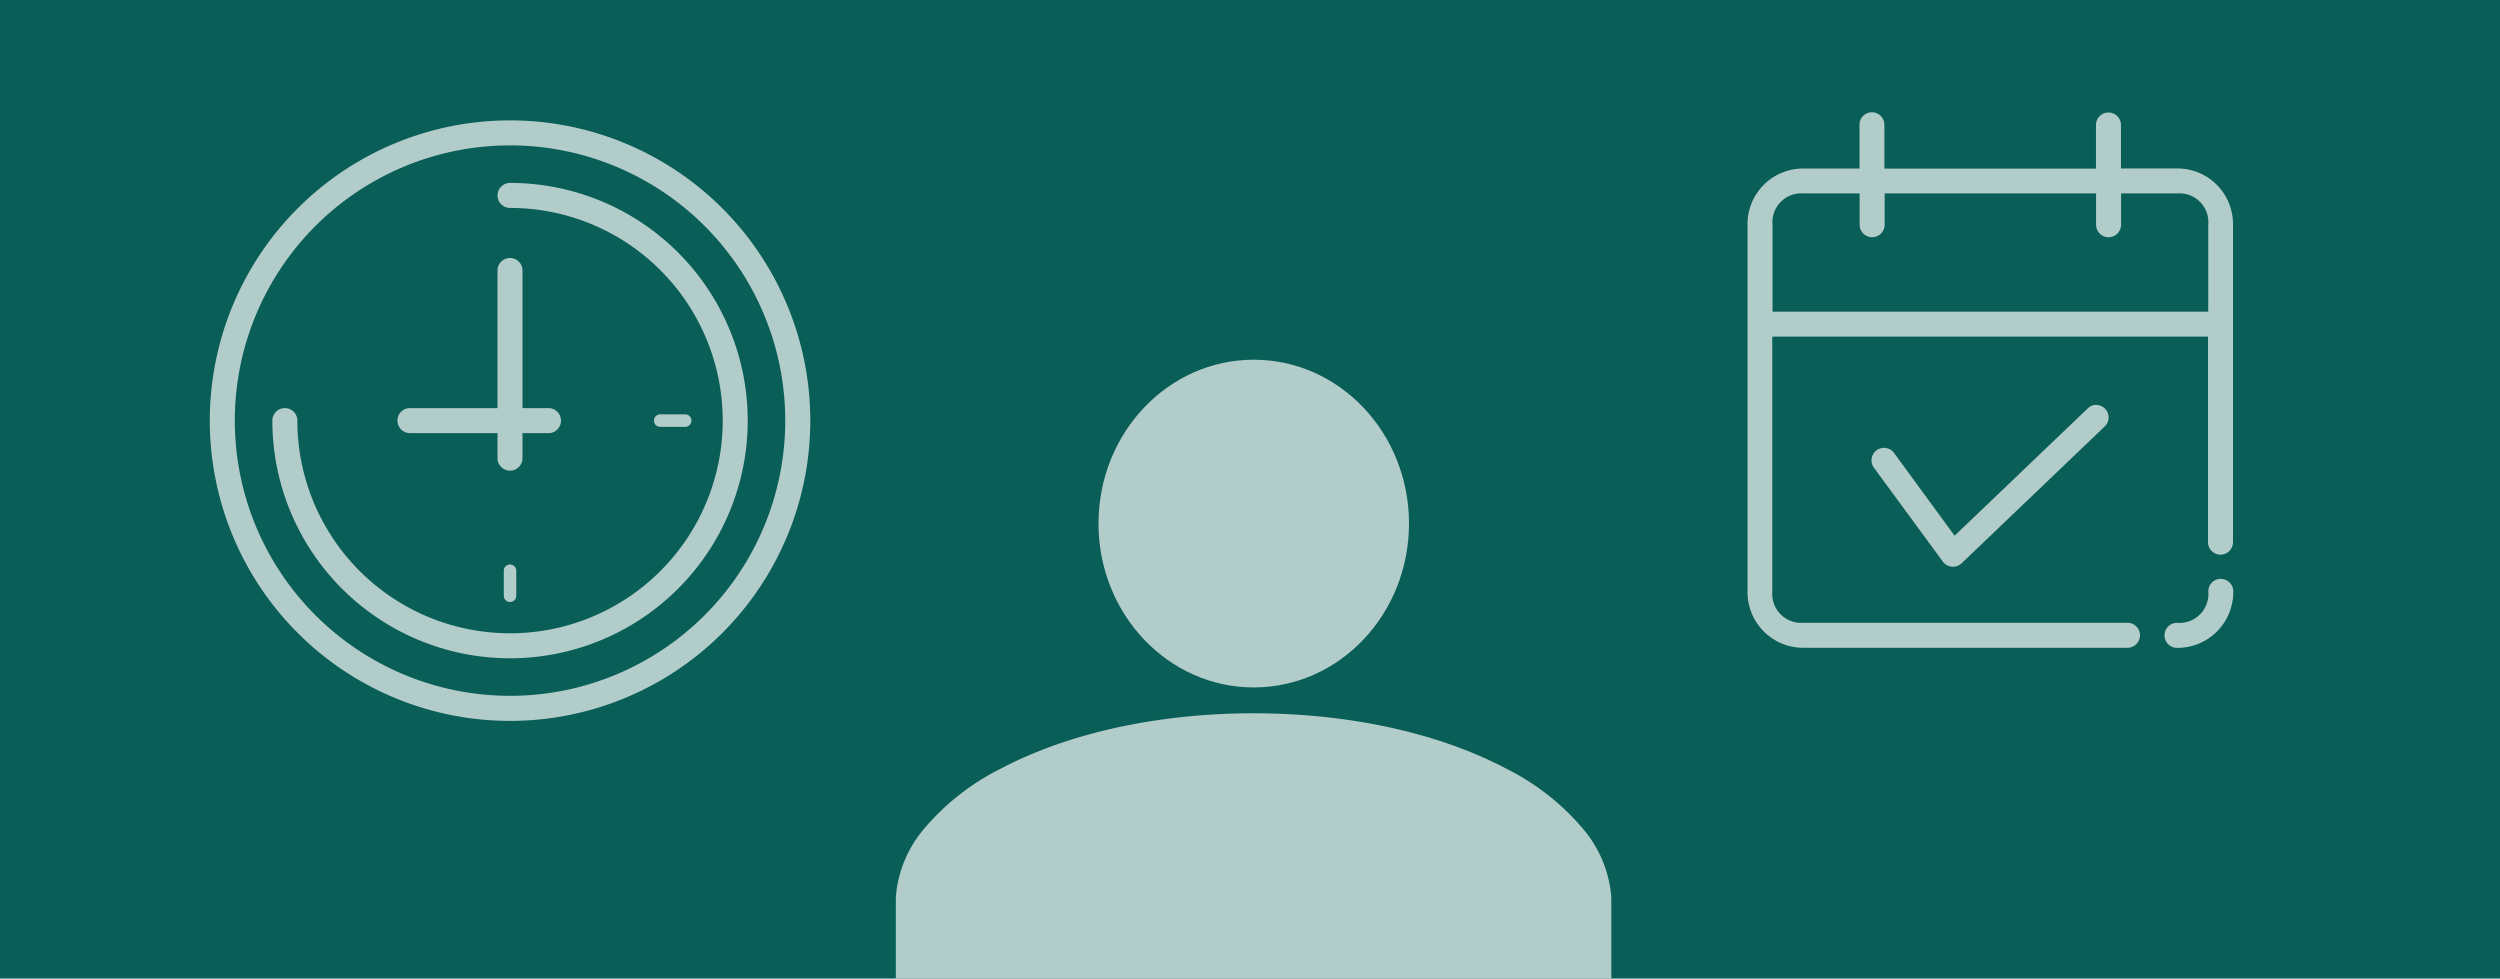
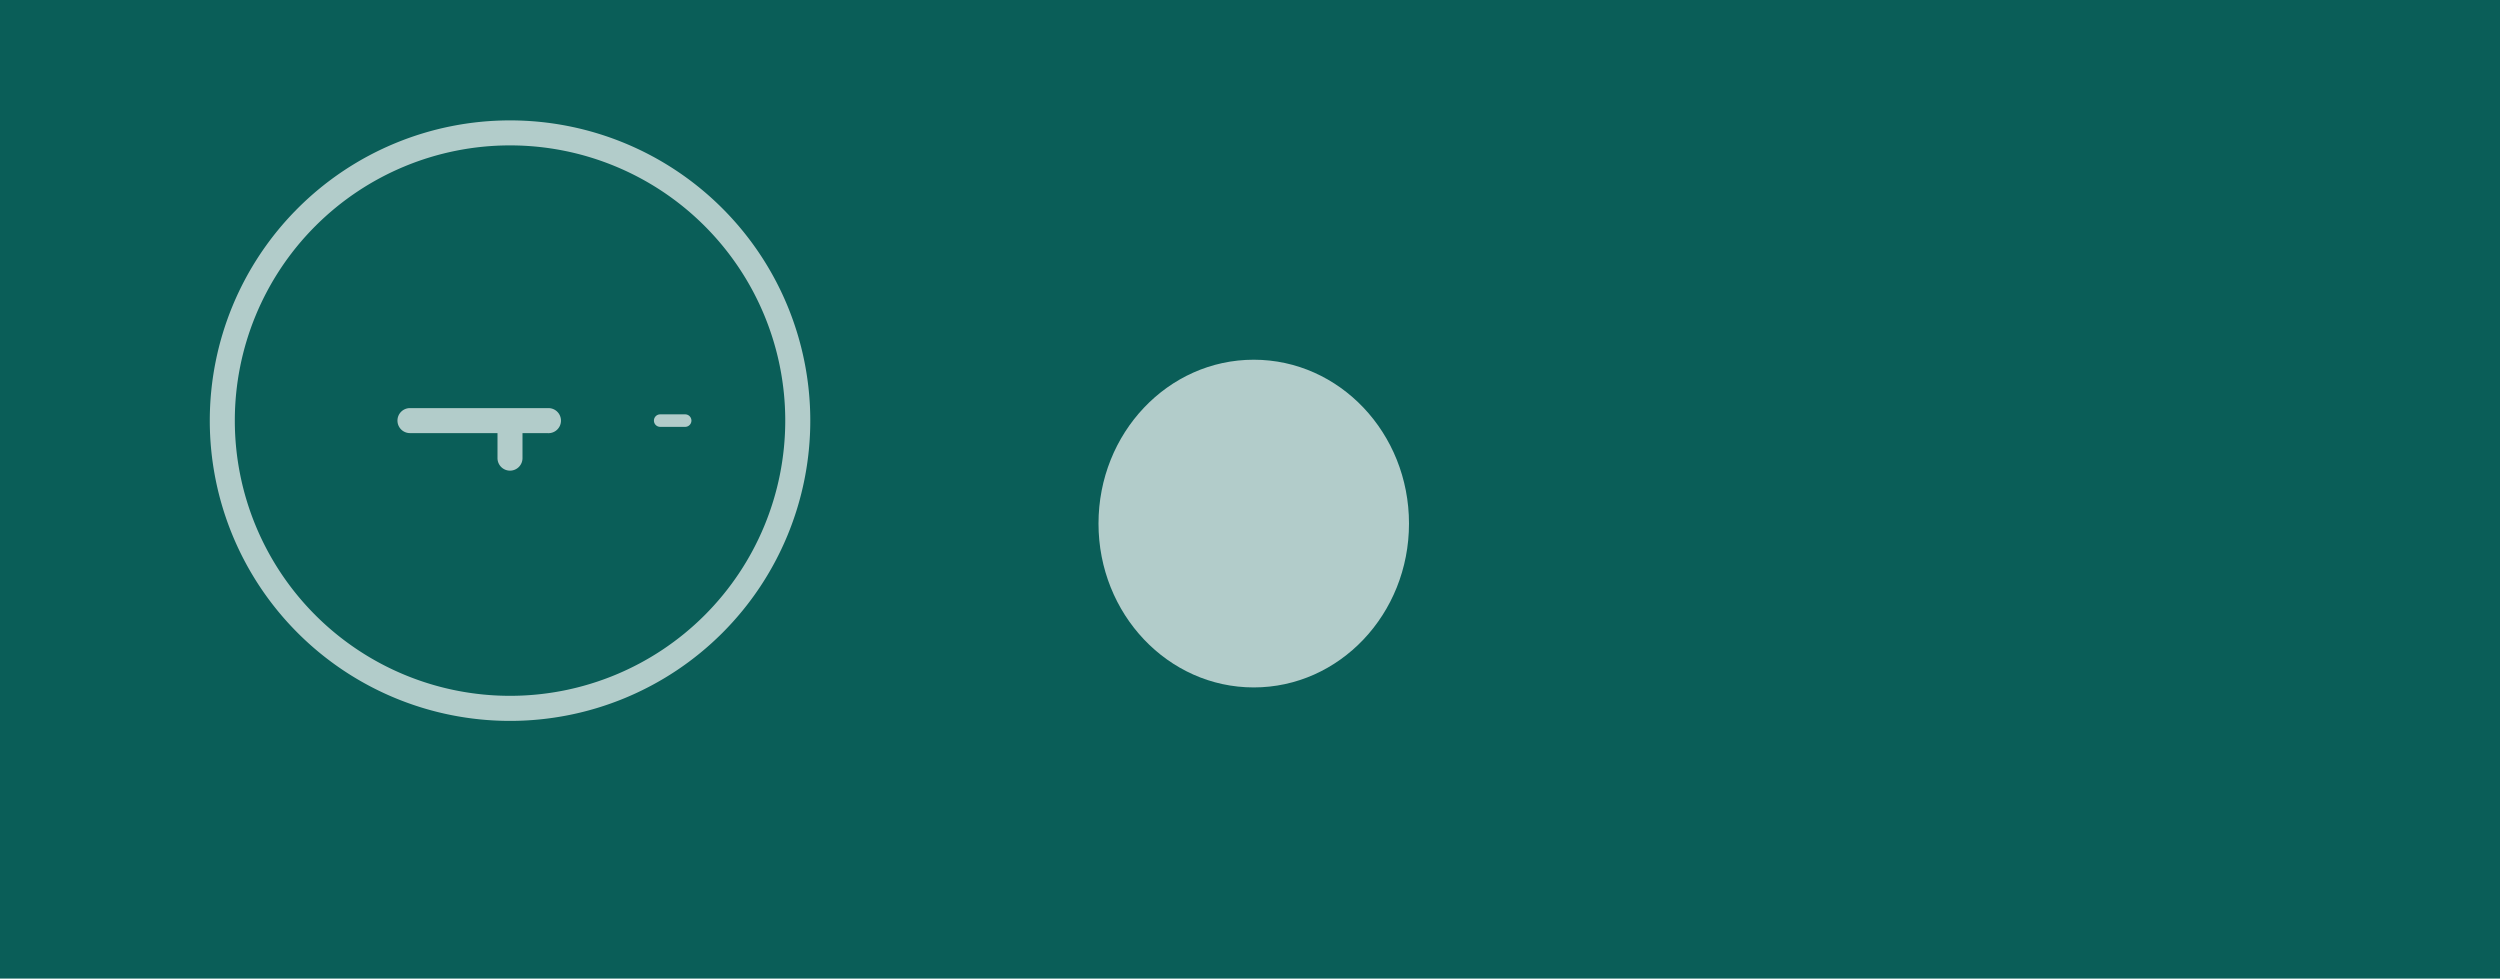
<svg xmlns="http://www.w3.org/2000/svg" id="Layer_1" data-name="Layer 1" width="700" height="274" viewBox="0 0 700 274">
  <defs>
    <style>.cls-1{fill:#0a5e58;}.cls-2{fill:#b2ccca;}</style>
  </defs>
  <rect id="Rectangle_1131" data-name="Rectangle 1131" class="cls-1" x="-0.92" y="-5" width="702.73" height="279.59" />
  <ellipse id="Ellipse_22" data-name="Ellipse 22" class="cls-2" cx="351.05" cy="146.6" rx="43.47" ry="45.88" />
-   <path id="Union_5" data-name="Union 5" class="cls-2" d="M250.83,277V251.24h0a33.35,33.35,0,0,1,7.83-19.08,67.55,67.55,0,0,1,21.48-16.9c18.93-10,44.1-15.54,70.86-15.54s51.94,5.53,70.86,15.56a67.58,67.58,0,0,1,21.48,16.9,33.4,33.4,0,0,1,7.83,19.08h0V277Z" />
  <g id="Group_775" data-name="Group 775">
    <path id="Path_782" data-name="Path 782" class="cls-2" d="M142.81,33.71a84.07,84.07,0,1,0,84.07,84.07h0a84.07,84.07,0,0,0-84.07-84.07Zm0,161.12a77.06,77.06,0,1,1,77.06-77.06h0A77.06,77.06,0,0,1,142.81,194.83Z" />
-     <path id="Path_783" data-name="Path 783" class="cls-2" d="M114.79,121.28H139.3v7a3.5,3.5,0,1,0,7,0v-7h7a3.51,3.51,0,1,0,0-7h-7V75.74a3.5,3.5,0,0,0-7,0h0v38.53H114.79a3.5,3.5,0,0,0,0,7Z" />
-     <path id="Path_784" data-name="Path 784" class="cls-2" d="M141.06,159.81v7a1.75,1.75,0,0,0,3.5,0v-7a1.75,1.75,0,0,0-3.5,0Z" />
+     <path id="Path_783" data-name="Path 783" class="cls-2" d="M114.79,121.28H139.3v7a3.5,3.5,0,1,0,7,0v-7h7a3.51,3.51,0,1,0,0-7h-7V75.74h0v38.53H114.79a3.5,3.5,0,0,0,0,7Z" />
    <path id="Path_785" data-name="Path 785" class="cls-2" d="M191.85,119.52a1.75,1.75,0,0,0,0-3.5h-7a1.75,1.75,0,0,0,0,3.5Z" />
-     <path id="Path_786" data-name="Path 786" class="cls-2" d="M142.81,51.22a3.5,3.5,0,0,0,0,7h0a59.55,59.55,0,1,1-59.55,59.55,3.5,3.5,0,0,0-7,0,66.55,66.55,0,1,0,66.55-66.55Z" />
  </g>
  <g id="Group_776" data-name="Group 776">
-     <path id="Path_787" data-name="Path 787" class="cls-2" d="M523.76,31.45a3.5,3.5,0,0,0-3.1,3.54v12.2H505a15.57,15.57,0,0,0-15.7,15.44V165.7a15.6,15.6,0,0,0,15.51,15.68h90.84a3.49,3.49,0,1,0,.09-7H505a8.12,8.12,0,0,1-8.76-7.42,7.94,7.94,0,0,1,0-1.29V94.24h122v57.51a3.49,3.49,0,1,0,7,.1v-89a15.57,15.57,0,0,0-15.45-15.68H593.87V35a3.49,3.49,0,1,0-7,0v12.2H527.63V35a3.49,3.49,0,0,0-3.41-3.56h0ZM505,54.15h15.7v8.72a3.49,3.49,0,0,0,7,.1h0V54.16H586.9v8.71a3.49,3.49,0,0,0,7,.1h0V54.16h15.7a8.07,8.07,0,0,1,8.71,7.35,7.84,7.84,0,0,1,0,1.37V87.27h-122V62.87a8.07,8.07,0,0,1,7.36-8.71,7.84,7.84,0,0,1,1.37,0Zm81.63,59.21a3.47,3.47,0,0,0-2.07,1L547.29,150,530.46,127a3.5,3.5,0,1,0-5.67,4.09L544,157.25a3.5,3.5,0,0,0,4.87.79h0l.36-.3,40.1-38.34a3.49,3.49,0,0,0-2.72-6Zm34.8,48.74a3.48,3.48,0,0,0-3.1,3.54,8.12,8.12,0,0,1-7.4,8.76,7.27,7.27,0,0,1-1.32,0,3.49,3.49,0,0,0-.09,7h.09a15.61,15.61,0,0,0,15.7-15.52v-.22a3.48,3.48,0,0,0-3.41-3.56h0A2.33,2.33,0,0,0,621.39,162.1Z" />
-   </g>
+     </g>
</svg>